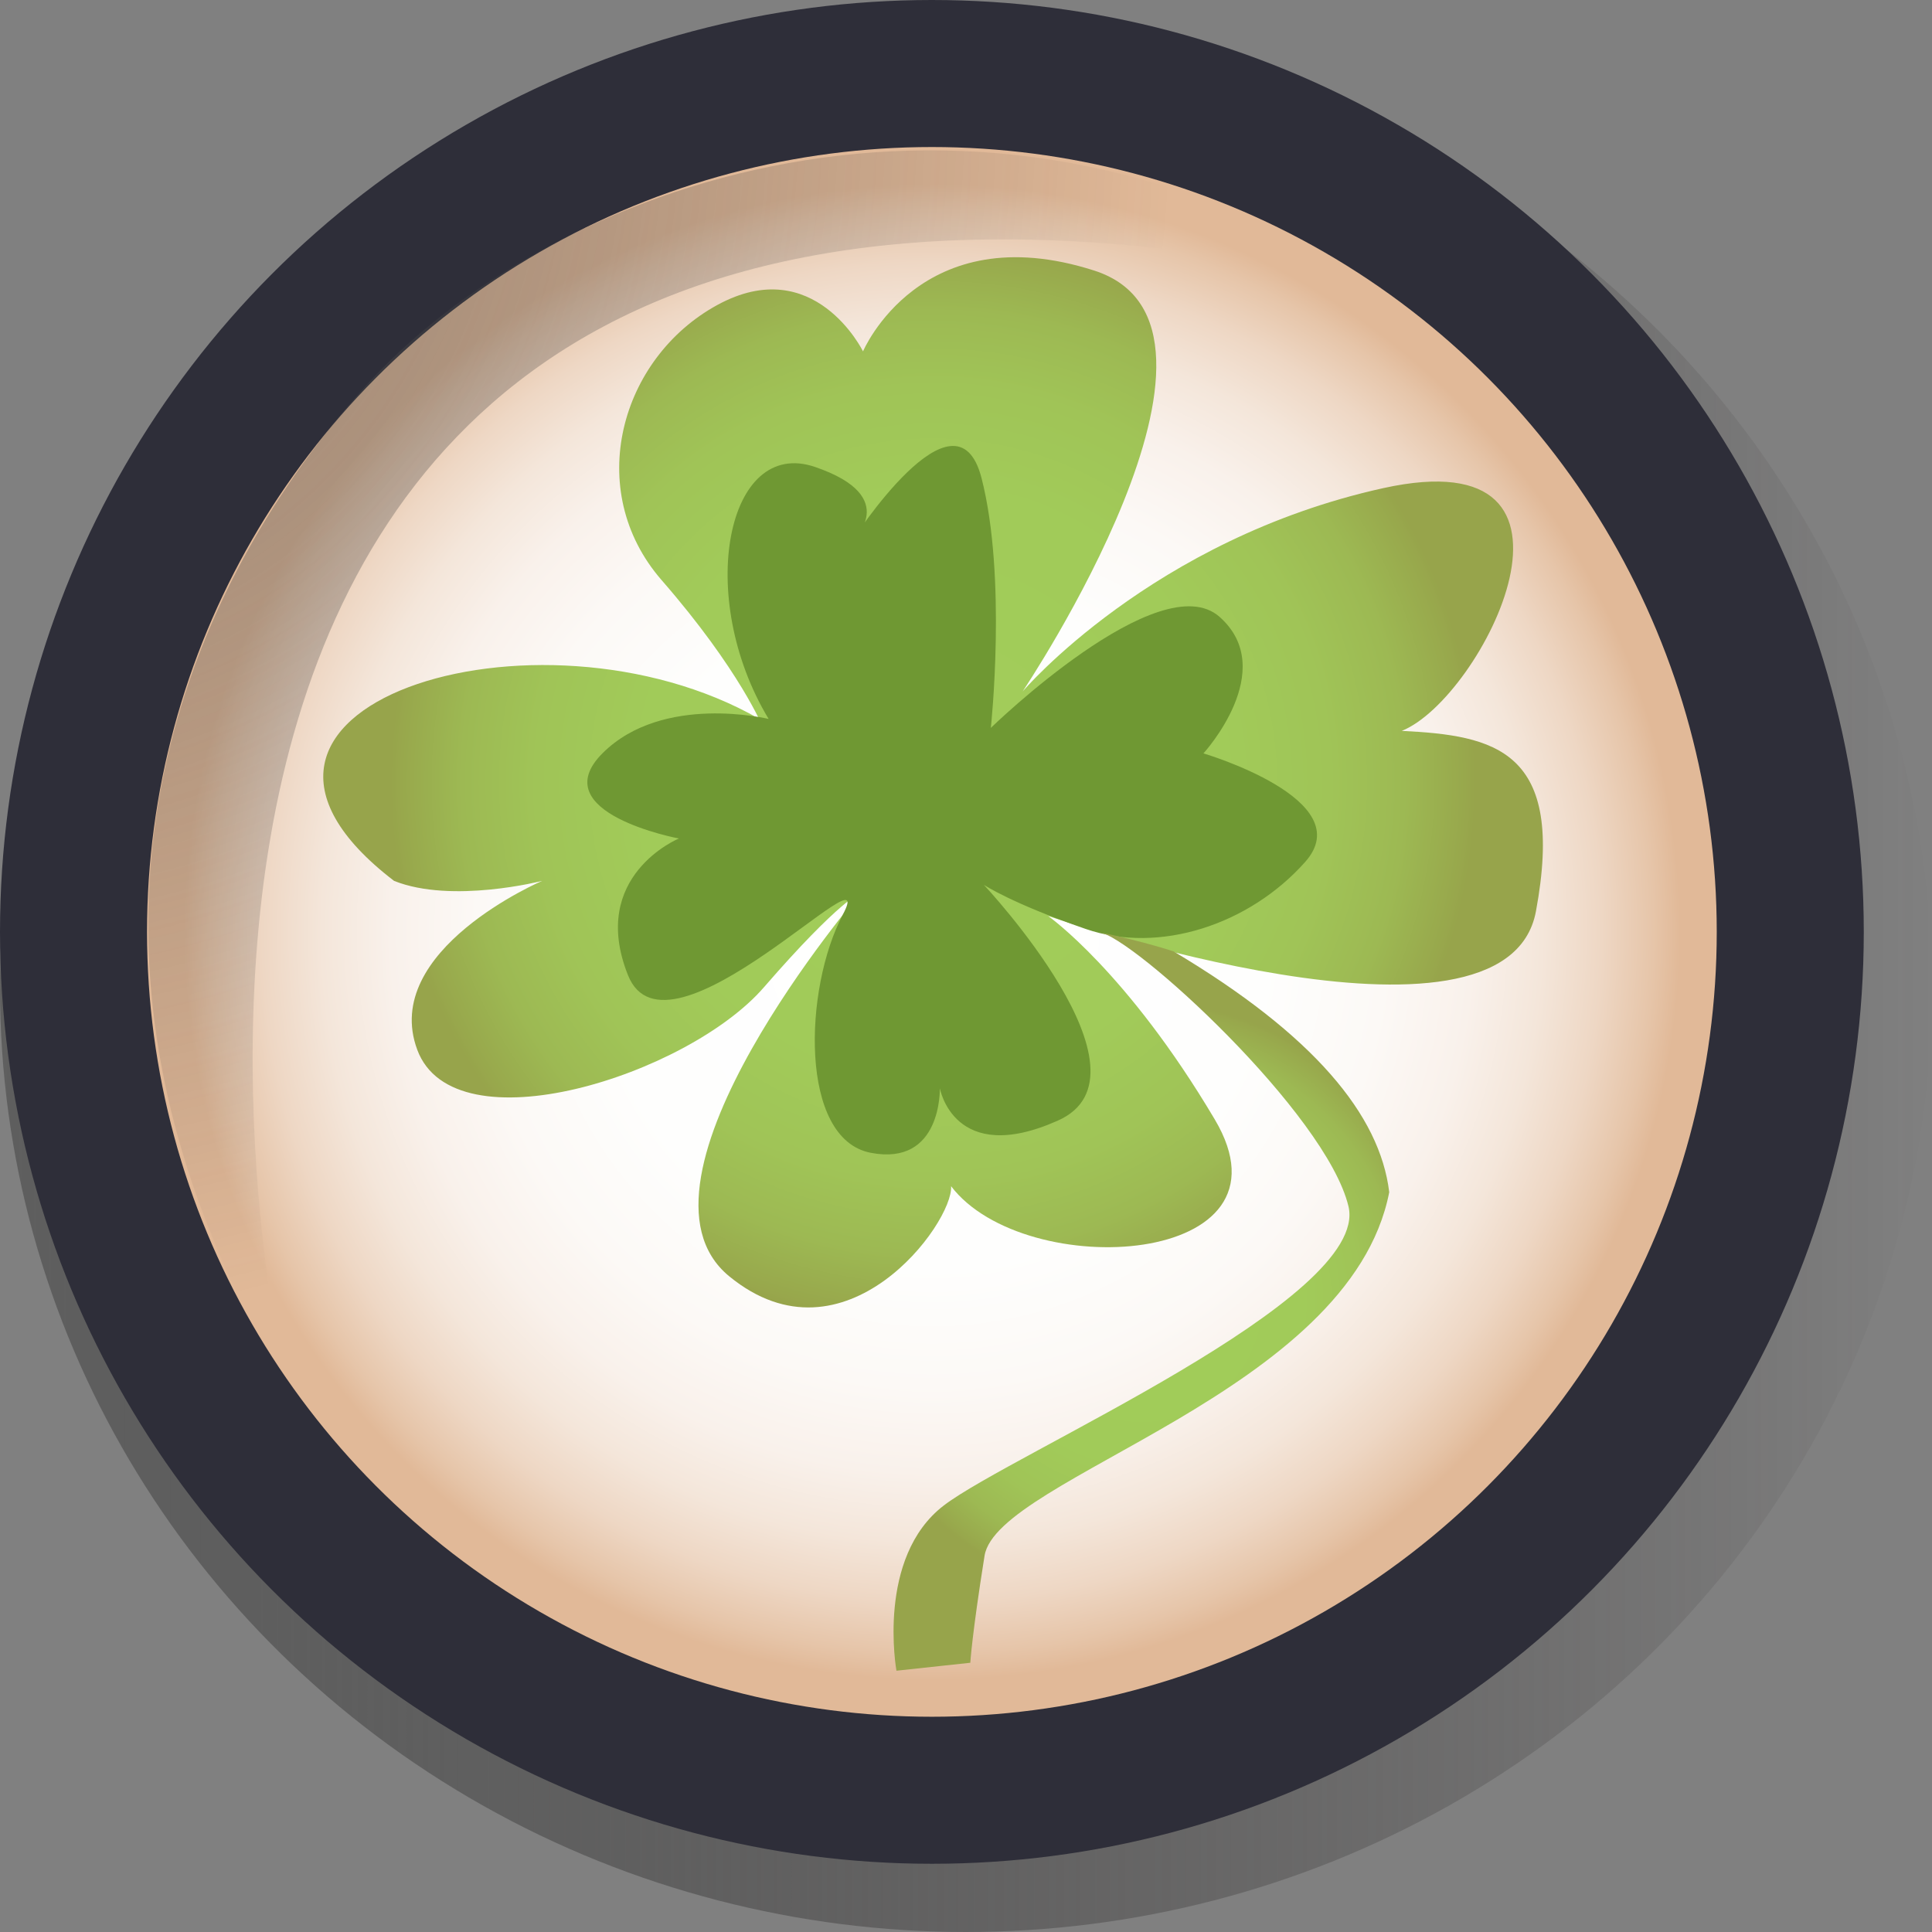
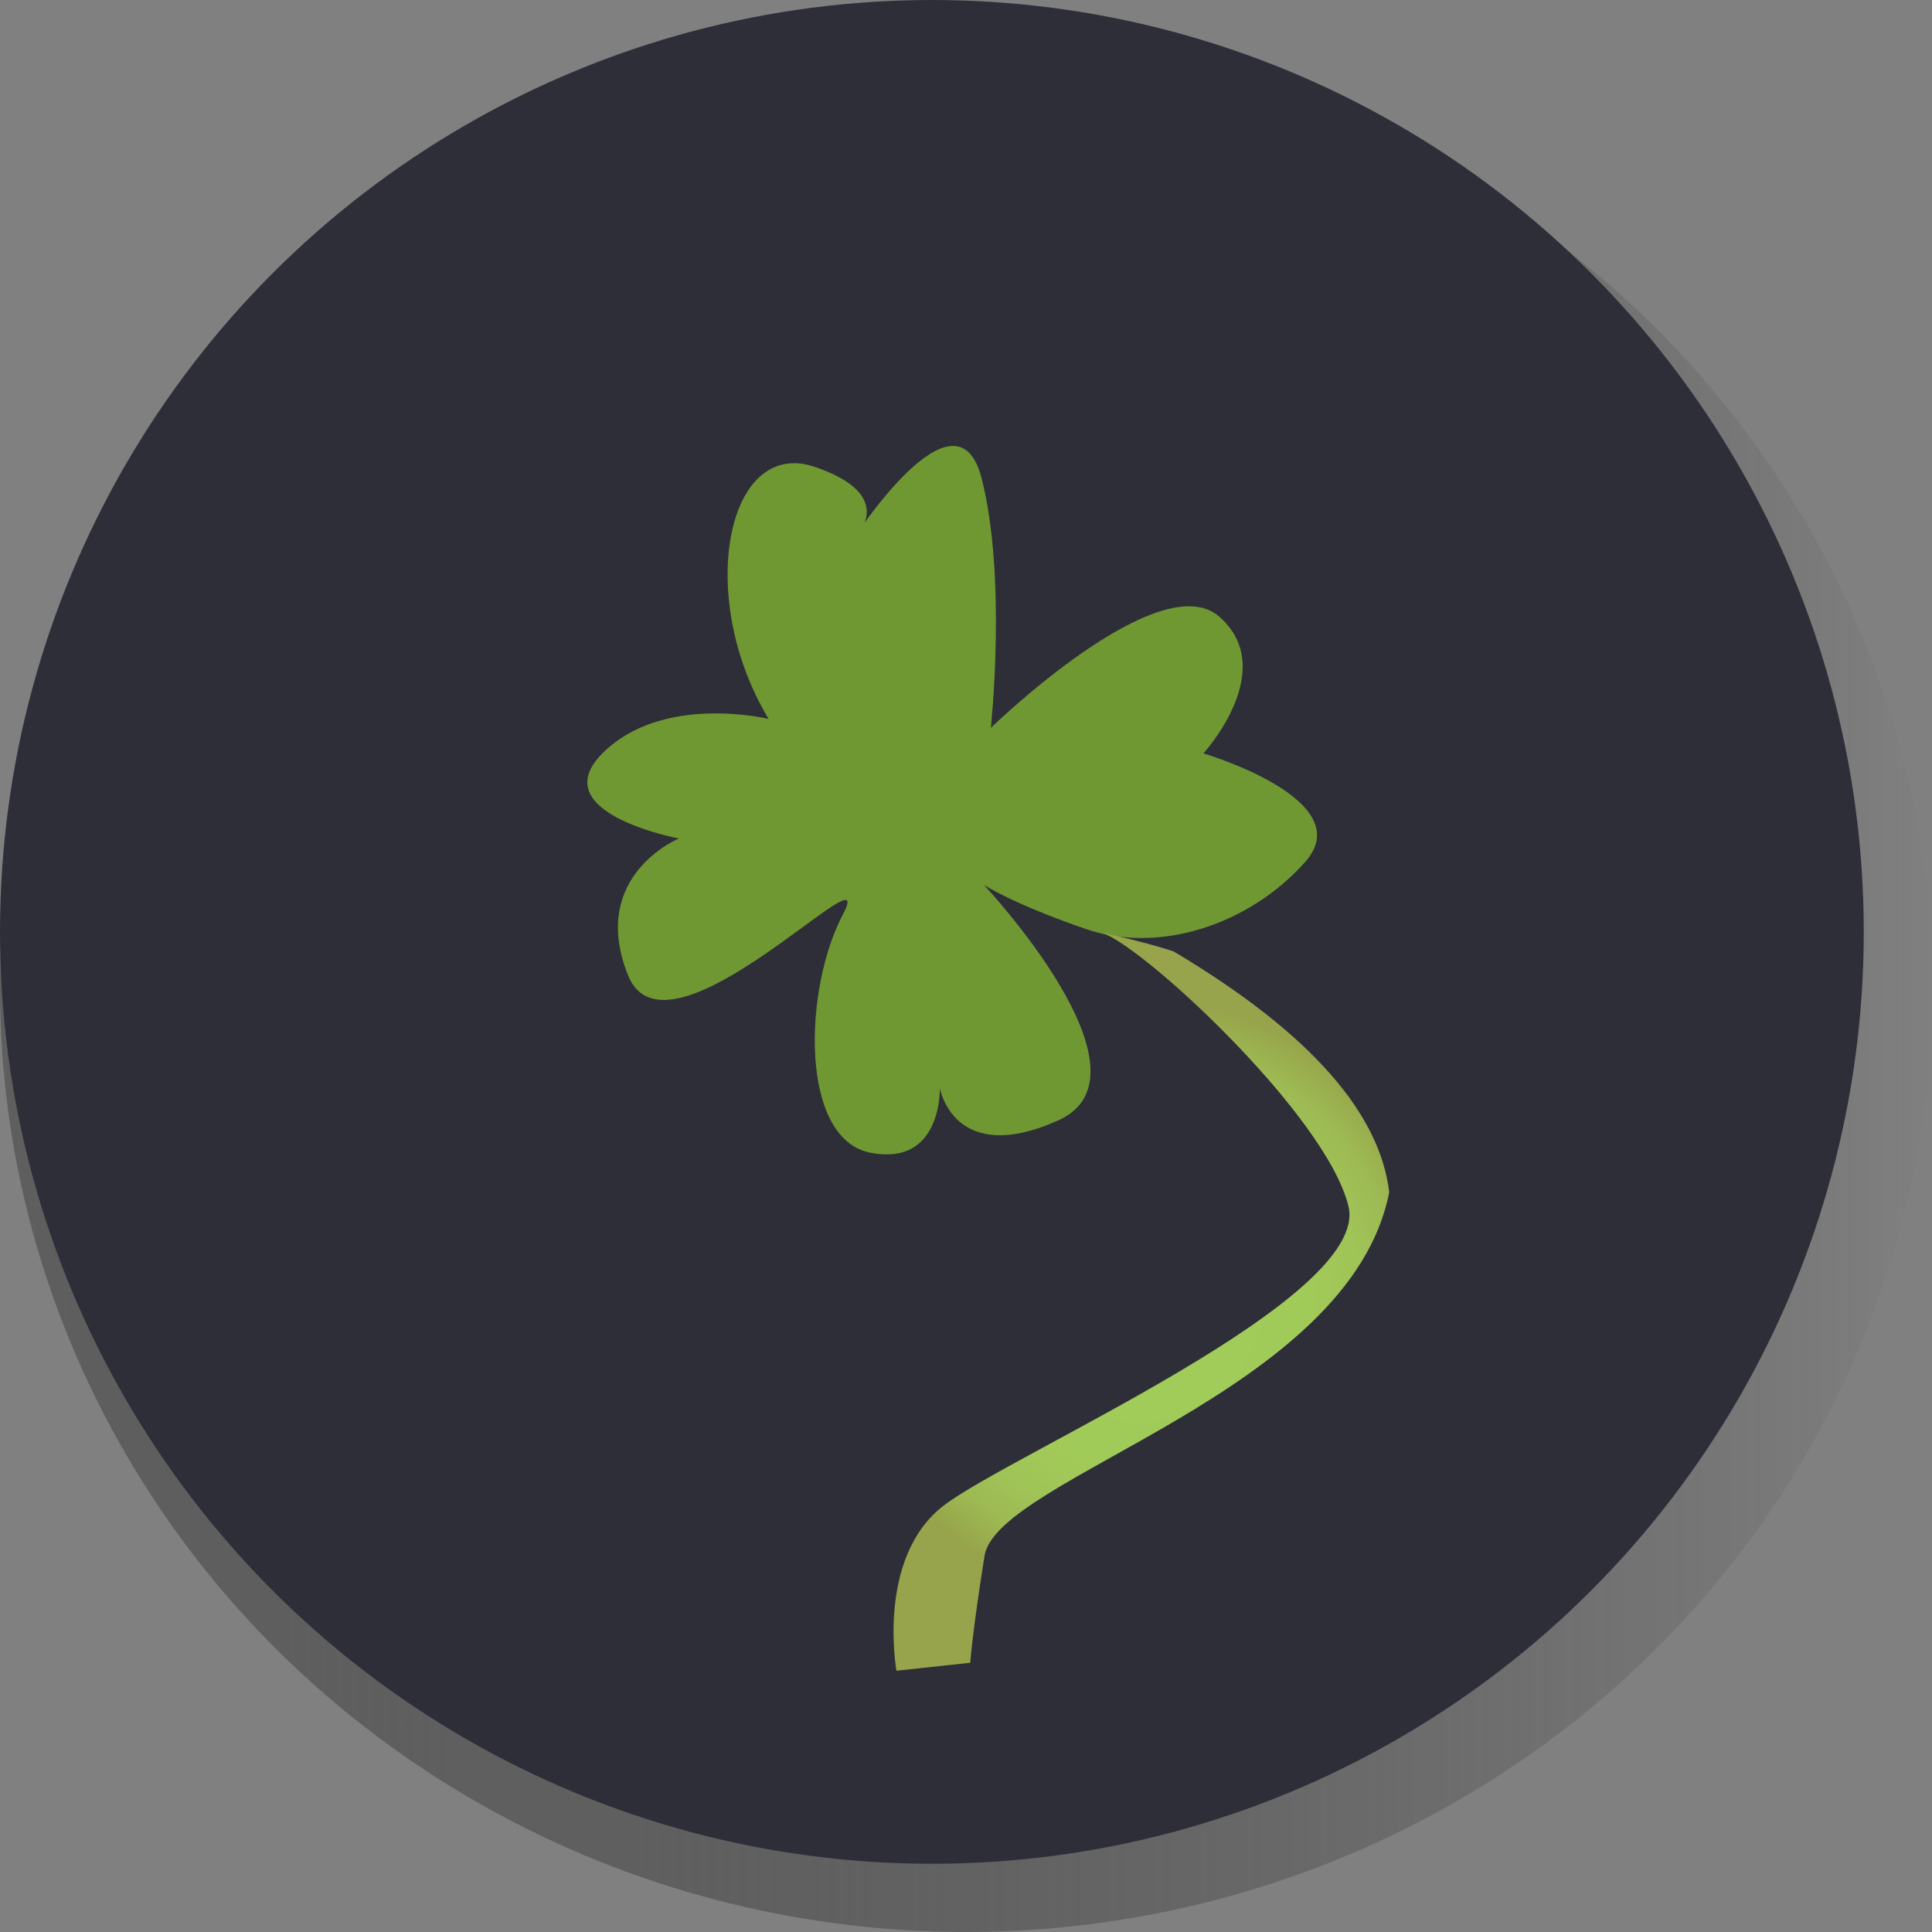
<svg xmlns="http://www.w3.org/2000/svg" version="1.1" id="Calque_1" x="0px" y="0px" viewBox="0 0 583.4 583.4" enable-background="new 0 0 583.4 583.4" xml:space="preserve">
  <rect x="0" y="0" width="583.4" height="583.4" fill="#808080" stroke="none" />
  <g>
    <linearGradient id="SVGID_1_" gradientUnits="userSpaceOnUse" x1="4.229663e-03" y1="298.529" x2="583.38" y2="298.529">
      <stop offset="0" style="stop-color:#5E5E5E" />
      <stop offset="0.248" style="stop-color:#545454;stop-opacity:0.752" />
      <stop offset="0.672" style="stop-color:#3B3939;stop-opacity:0.328" />
      <stop offset="1" style="stop-color:#231F20;stop-opacity:0" />
    </linearGradient>
    <ellipse fill="url(#SVGID_1_)" cx="291.7" cy="298.5" rx="291.7" ry="284.9" />
    <circle fill="#2E2E39" cx="281.4" cy="281.4" r="281.4" />
    <radialGradient id="SVGID_2_" cx="281.437" cy="281.438" r="236.996" gradientUnits="userSpaceOnUse">
      <stop offset="0" style="stop-color:#FFFFFF" />
      <stop offset="0.426" style="stop-color:#FEFEFD" />
      <stop offset="0.579" style="stop-color:#FCF9F6" />
      <stop offset="0.689" style="stop-color:#F9F1EB" />
      <stop offset="0.777" style="stop-color:#F4E6DA" />
      <stop offset="0.853" style="stop-color:#EED7C4" />
      <stop offset="0.919" style="stop-color:#E6C5A9" />
      <stop offset="0.953" style="stop-color:#E1B998" />
    </radialGradient>
-     <circle fill="url(#SVGID_2_)" cx="281.4" cy="281.4" r="237" />
    <circle fill="none" cx="115.8" cy="77" r="12" />
    <radialGradient id="SVGID_3_" cx="1467.181" cy="-637.762" r="521.889" gradientTransform="matrix(0.698 0 0 0.698 -1034.086 481.293)" gradientUnits="userSpaceOnUse">
      <stop offset="0" style="stop-color:#5E5E5E" />
      <stop offset="0.248" style="stop-color:#545454;stop-opacity:0.752" />
      <stop offset="0.672" style="stop-color:#3B3939;stop-opacity:0.328" />
      <stop offset="1" style="stop-color:#231F20;stop-opacity:0" />
    </radialGradient>
-     <path opacity="0.6" fill="url(#SVGID_3_)" d="M86.2,417.6c-77.9-130.7-32-238.3,23.6-300.4S294.8,8.8,413,85.3   C-12.5-6.5,86.2,417.6,86.2,417.6z" />
  </g>
  <radialGradient id="SVGID_4_" cx="281.753" cy="236.256" r="171.861" gradientUnits="userSpaceOnUse">
    <stop offset="0" style="stop-color:#A2CD5A" />
    <stop offset="0.512" style="stop-color:#A1CB59" />
    <stop offset="0.697" style="stop-color:#A0C457" />
    <stop offset="0.828" style="stop-color:#9DB953" />
    <stop offset="0.934" style="stop-color:#98A84C" />
    <stop offset="0.953" style="stop-color:#97A44B" />
  </radialGradient>
-   <path fill="url(#SVGID_4_)" d="M229.3,217.1c-67-38.4-178.7-3.5-110.3,48.9c17.5,7,44.7,0,44.7,0s-48.9,20.9-37.7,51  s81.7,7.7,104.7-18.9c23-26.5,29.3-28.6,29.3-28.6s-74.7,87.3-39.8,115.9c34.9,28.6,67.7-16.1,67-27.2  c22.3,29.3,106.1,24.4,79.6-20.2c-26.5-44.7-50.3-61.4-50.3-61.4s138.2,47.5,147.3-1.4s-12.6-53.1-40.5-54.5  c24.4-9.8,64.2-88.7-5.6-73.3s-108.9,61.4-108.9,61.4s74-110.3,21.6-127.1s-69.8,24.4-69.8,24.4s-14.7-30-44-14  s-40.5,55.9-16.8,83.1s30.7,44.7,30.7,44.7" />
  <path fill="#6F9833" d="M232.1,217.1c-22.3-37-12.6-85.2,14-76.1s11.2,22.3,11.2,22.3s31.4-48.9,39.1-18.9c7.7,30,2.8,75.4,2.8,75.4  s51-49.6,69.1-33.5s-4.9,41.2-4.9,41.2s47.5,14,30.7,32.8c-16.8,18.9-44,27.9-66.3,20.2c-22.3-7.7-30.7-13.3-30.7-13.3  s53.8,57.3,22.3,71.2c-31.4,14-35.6-9.8-35.6-9.8s0.7,23.7-20.9,19.5c-21.6-4.2-20.2-49.6-8.4-71.9s-53.1,48.2-64.9,18.2  c-11.9-30,15.4-41.2,15.4-41.2s-41.2-7.7-23-25.8S232.1,217.1,232.1,217.1z" />
  <radialGradient id="SVGID_5_" cx="344.711" cy="392.918" r="94.999" gradientUnits="userSpaceOnUse">
    <stop offset="0" style="stop-color:#A2CD5A" />
    <stop offset="0.512" style="stop-color:#A1CB59" />
    <stop offset="0.697" style="stop-color:#A0C457" />
    <stop offset="0.828" style="stop-color:#9DB953" />
    <stop offset="0.934" style="stop-color:#98A84C" />
    <stop offset="0.953" style="stop-color:#97A44B" />
  </radialGradient>
  <path fill="url(#SVGID_5_)" d="M354.4,287.3c42.3,25.2,62.3,49.4,65.1,72.7c-11.8,60.7-118.4,86-122.2,109.8  c-3.8,23.8-4.3,32.3-4.3,32.3l-22.3,2.4c0,0-6.2-34.2,14.3-49.9s128.8-62.3,122.2-90.3c-6.7-28-65-81.5-75.5-82.9  C346.2,284.5,354.4,287.3,354.4,287.3z" />
</svg>